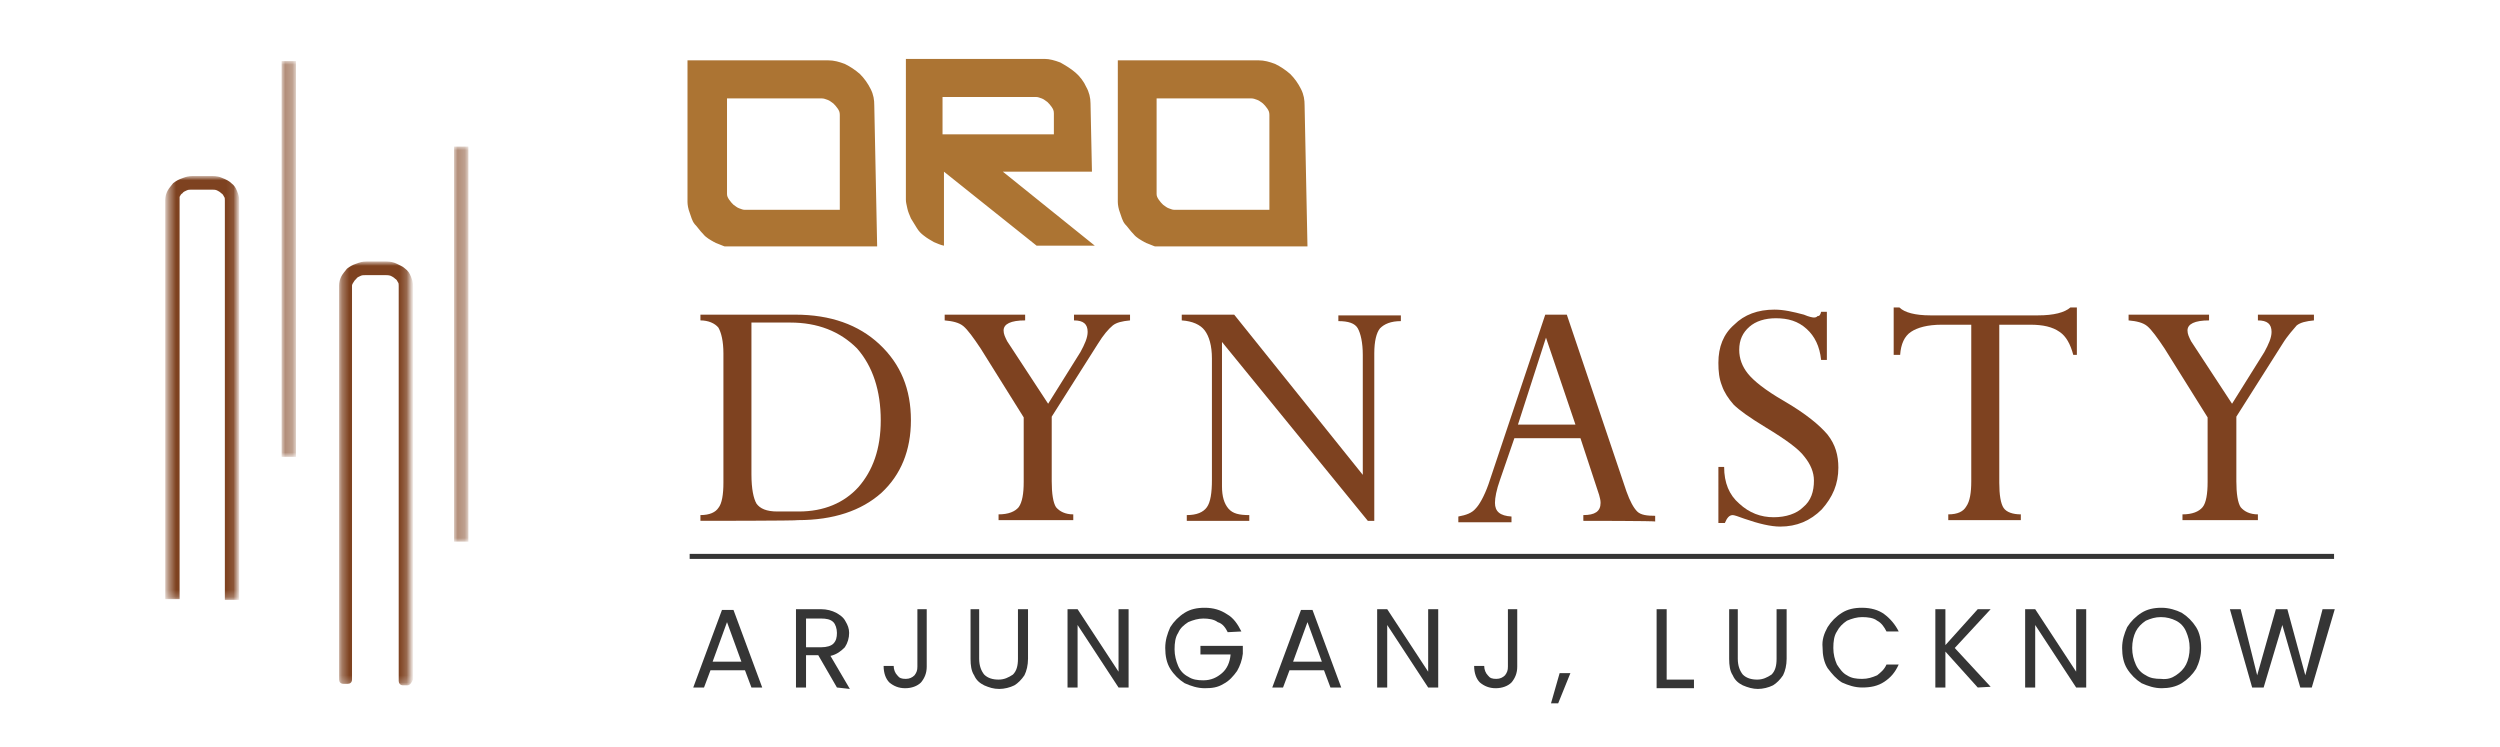
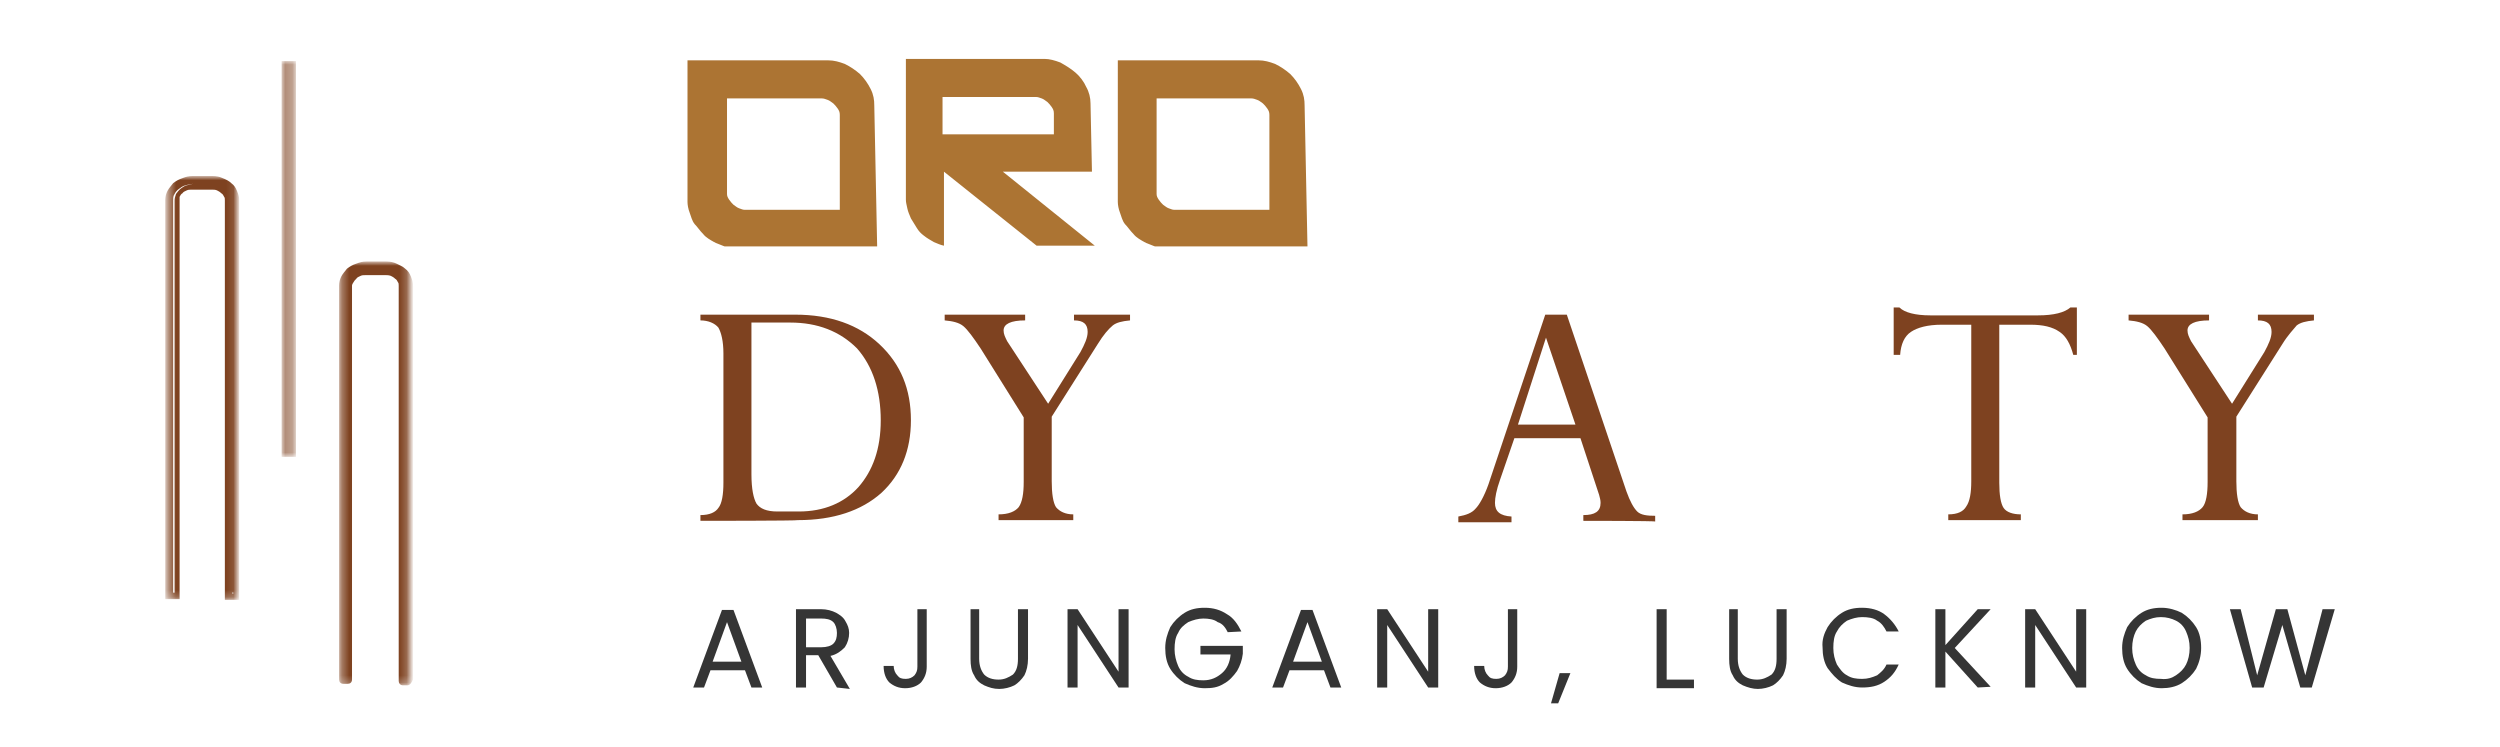
<svg xmlns="http://www.w3.org/2000/svg" version="1.1" id="Layer_1" x="0px" y="0px" viewBox="0 0 348 104" style="enable-background:new 0 0 348 104;" xml:space="preserve">
  <style type="text/css">
	.st0{fill:#7E4220;}
	.st1{fill:#AC7433;}
	.st2{fill:#353535;}
	.st3{filter:url(#Adobe_OpacityMaskFilter);}
	.st4{fill:url(#SVGID_1_);}
	.st5{mask:url(#SVGID_00000062903302976682801720000001309439541578242239_);}
	.st6{filter:url(#Adobe_OpacityMaskFilter_00000011725229713159039440000009950979640459341238_);}
	.st7{fill:url(#SVGID_00000118382055275625427100000006681084432187563939_);}
	.st8{mask:url(#SVGID_00000078747365689184323460000010181628605265614762_);}
	.st9{filter:url(#Adobe_OpacityMaskFilter_00000053534217646445183250000012081596295318834841_);}
	.st10{fill:url(#SVGID_00000099628003938023434650000010229539162775337395_);}
	.st11{mask:url(#SVGID_00000031202747885346484770000008938489240268797361_);}
	.st12{filter:url(#Adobe_OpacityMaskFilter_00000137111340180687200660000006769127371971129279_);}
	.st13{fill:url(#SVGID_00000098192611002465157980000012672434048295658647_);}
	.st14{mask:url(#SVGID_00000139253459306535464050000009716844497675074742_);}
</style>
  <g>
    <g>
      <g>
        <g>
          <path class="st0" d="M97.5,72.5v-0.8c1.3,0,2.1-0.4,2.5-1c0.5-0.6,0.7-1.9,0.7-3.5V49.2c0-1.7-0.3-2.9-0.7-3.6      c-0.5-0.6-1.4-1-2.5-1v-0.8h13.2c4.9,0,8.8,1.4,11.7,4.1c3,2.8,4.4,6.3,4.4,10.6c0,4.2-1.4,7.6-4.1,10.1      c-2.8,2.5-6.7,3.8-11.6,3.8C111.1,72.5,97.5,72.5,97.5,72.5z M110,44.9h-5.4V66c0,2.1,0.3,3.4,0.7,4.1c0.5,0.7,1.4,1.1,2.9,1.1      h3c3.5,0,6.3-1.2,8.3-3.4c2-2.3,3.1-5.3,3.1-9.3c0-4.1-1.1-7.5-3.3-10C116.9,46.1,113.8,44.9,110,44.9z" />
        </g>
        <g>
          <path class="st0" d="M152.8,47.9L146.4,58v9c0,1.7,0.2,3,0.6,3.6c0.5,0.6,1.3,1,2.4,1v0.8H139v-0.8c1.4,0,2.3-0.4,2.8-1      c0.5-0.7,0.7-1.9,0.7-3.5v-9l-6-9.6c-1-1.5-1.8-2.6-2.4-3.1s-1.5-0.7-2.6-0.8v-0.8h11.2v0.8c-2,0-3,0.5-3,1.4      c0,0.5,0.2,0.9,0.5,1.5l5.7,8.7l4.5-7.2c0.6-1.1,1-2,1-2.8c0-1.1-0.6-1.6-1.9-1.6v-0.8h7.8v0.8c-1.1,0.1-1.9,0.3-2.4,0.7      C154.3,45.8,153.6,46.6,152.8,47.9z" />
        </g>
        <g>
-           <path class="st0" d="M186.3,44.7v-0.8h8.7v0.8c-1.4,0-2.3,0.4-2.9,1c-0.5,0.6-0.8,1.8-0.8,3.5v23.3h-0.9l-20.3-24.9v20.1      c0,1.4,0.3,2.4,0.9,3.1s1.5,0.9,2.9,0.9v0.8h-8.7v-0.8c1.4,0,2.3-0.4,2.8-1.1s0.7-2,0.7-3.8V49.9c0-1.8-0.4-3.1-1-3.9      c-0.6-0.8-1.7-1.3-3.2-1.4v-0.8h7.3l17.9,22.3V49.4c0-1.7-0.3-3-0.7-3.7S187.7,44.7,186.3,44.7z" />
-         </g>
+           </g>
        <g>
          <path class="st0" d="M220.4,72.5v-0.8c1.6,0,2.4-0.5,2.4-1.7c0-0.4-0.1-0.7-0.2-1.1l-2.6-7.9h-9.2l-2,5.8      c-0.5,1.4-0.7,2.5-0.7,3.2c0,1.2,0.7,1.8,2.3,1.9v0.8H203v-0.8c1.1-0.2,1.9-0.5,2.4-1.1c0.5-0.5,1.2-1.7,1.8-3.4l7.9-23.6h3      l8.3,24.6c0.5,1.4,1,2.3,1.5,2.8s1.4,0.6,2.5,0.6v0.8C230.5,72.5,220.4,72.5,220.4,72.5z M211.3,59.1h8l-4.1-12.1L211.3,59.1z" />
        </g>
        <g>
-           <path class="st0" d="M253.5,43.4h0.8v6.7h-0.8c-0.2-1.9-0.9-3.3-2-4.3c-1.2-1.1-2.6-1.5-4.3-1.5c-1.5,0-2.8,0.4-3.7,1.2      c-0.9,0.8-1.4,1.8-1.4,3.2c0,1.2,0.4,2.3,1.2,3.3c0.8,1,2.4,2.3,5,3.8c3.1,1.8,5,3.4,6.1,4.7c1.1,1.4,1.5,2.9,1.5,4.6      c0,2.3-0.8,4.1-2.3,5.8c-1.6,1.6-3.5,2.4-5.8,2.4c-1.3,0-3-0.4-5-1.1c-0.8-0.3-1.4-0.5-1.6-0.5c-0.5,0-0.8,0.4-1.1,1.1h-0.9V65      h0.8c0,2.2,0.7,3.9,2.1,5.1c1.4,1.3,3,1.9,4.8,1.9c1.7,0,3.2-0.5,4.1-1.4c1.1-0.9,1.5-2.2,1.5-3.7c0-1.2-0.5-2.3-1.3-3.3      c-0.8-1.1-2.6-2.4-5.4-4.1c-2.3-1.4-3.7-2.4-4.5-3.2c-0.7-0.8-1.3-1.7-1.6-2.6c-0.4-1-0.5-2-0.5-3.2c0-2.2,0.7-4,2.2-5.3      c1.4-1.4,3.3-2.1,5.6-2.1c1.3,0,2.6,0.3,4.1,0.7c0.7,0.3,1.2,0.4,1.4,0.4c0.3,0,0.4-0.1,0.5-0.2C253.3,44,253.4,43.8,253.5,43.4      z" />
-         </g>
+           </g>
        <g>
          <path class="st0" d="M282.6,45.2h-4.3v22c0,1.7,0.2,2.9,0.6,3.5s1.3,0.9,2.4,0.9v0.8h-10.1v-0.8c1.3,0,2.1-0.4,2.5-1.1      c0.5-0.7,0.7-1.9,0.7-3.5V45.2h-4.1c-2,0-3.4,0.4-4.3,1c-0.9,0.6-1.4,1.7-1.5,3.2h-0.9v-6.6h0.8c0.7,0.7,2.2,1.1,4.3,1.1h15      c2.2,0,3.7-0.4,4.5-1.1h0.9v6.6h-0.5c-0.4-1.5-1-2.6-1.9-3.2C285.7,45.5,284.4,45.2,282.6,45.2z" />
        </g>
        <g>
          <path class="st0" d="M317.7,47.9L311.3,58v9c0,1.7,0.2,3,0.6,3.6c0.5,0.6,1.3,1,2.4,1v0.8h-10.5v-0.8c1.4,0,2.3-0.4,2.8-1      c0.5-0.6,0.7-1.9,0.7-3.5v-9l-6-9.6c-1-1.5-1.8-2.6-2.4-3.1s-1.5-0.7-2.6-0.8v-0.8h11.2v0.8c-2,0-3,0.5-3,1.4      c0,0.5,0.2,0.9,0.5,1.5l5.7,8.7l4.5-7.2c0.6-1.1,1-2,1-2.8c0-1.1-0.6-1.6-1.9-1.6v-0.8h7.8v0.8c-1.1,0.1-1.9,0.3-2.4,0.7      C319.3,45.8,318.5,46.6,317.7,47.9z" />
        </g>
      </g>
      <g>
        <g>
          <g>
            <path class="st1" d="M176.7,29.2V16c0-0.4-0.1-0.6-0.3-0.9s-0.4-0.5-0.6-0.7c-0.3-0.2-0.5-0.4-0.8-0.5       c-0.3-0.1-0.5-0.2-0.8-0.2H161V27c0,0.3,0.1,0.5,0.3,0.8c0.2,0.3,0.4,0.5,0.6,0.7c0.3,0.2,0.5,0.4,0.8,0.5       c0.3,0.1,0.5,0.2,0.7,0.2C163.4,29.2,176.7,29.2,176.7,29.2z M182,34.3h-21.2c0,0-0.1,0-0.3-0.1c-0.2-0.1-0.3-0.1-0.5-0.2       c-0.2-0.1-0.3-0.1-0.5-0.2c-0.1-0.1-0.2-0.1-0.2-0.1c-0.5-0.3-1.1-0.6-1.5-1.1c-0.5-0.5-0.8-1-1.2-1.4       c-0.4-0.5-0.5-1.1-0.7-1.6c-0.2-0.5-0.3-1.1-0.3-1.5V8.4h19.6c0.8,0,1.5,0.2,2.3,0.5c0.8,0.4,1.4,0.8,2.1,1.4       c0.6,0.6,1.1,1.3,1.5,2.1c0.4,0.8,0.5,1.5,0.5,2.3L182,34.3L182,34.3z M146.7,18.7v-2.9c0-0.4-0.1-0.6-0.3-0.9       c-0.2-0.3-0.4-0.5-0.6-0.7c-0.3-0.2-0.5-0.4-0.8-0.5c-0.3-0.1-0.5-0.2-0.8-0.2h-13v5.2L146.7,18.7L146.7,18.7z M152,23.9h-12.4       l12.8,10.3h-8.1l-12.9-10.3v10.3c-0.5-0.1-0.9-0.3-1.4-0.5c-0.5-0.3-0.9-0.5-1.4-0.9c-0.4-0.3-0.7-0.6-1-1.1       c-0.3-0.5-0.5-0.8-0.8-1.3c-0.2-0.5-0.4-0.9-0.5-1.4s-0.2-0.8-0.2-1.2V8.2h19.3c0.7,0,1.4,0.2,2.2,0.5c0.7,0.4,1.4,0.8,2.1,1.4       c0.6,0.5,1.2,1.3,1.5,2c0.4,0.7,0.6,1.5,0.6,2.3L152,23.9L152,23.9z M116.9,29.2V16c0-0.4-0.1-0.6-0.3-0.9s-0.4-0.5-0.6-0.7       c-0.3-0.2-0.5-0.4-0.8-0.5c-0.3-0.1-0.5-0.2-0.8-0.2h-13.2V27c0,0.3,0.1,0.5,0.3,0.8c0.2,0.3,0.4,0.5,0.6,0.7       c0.3,0.2,0.5,0.4,0.8,0.5c0.3,0.1,0.5,0.2,0.7,0.2C103.6,29.2,116.9,29.2,116.9,29.2z M122.1,34.3h-21.2c0,0-0.1,0-0.3-0.1       c-0.2-0.1-0.3-0.1-0.5-0.2c-0.2-0.1-0.3-0.1-0.5-0.2c-0.1-0.1-0.2-0.1-0.2-0.1c-0.5-0.3-1.1-0.6-1.5-1.1       c-0.5-0.5-0.8-1-1.2-1.4c-0.4-0.5-0.5-1.1-0.7-1.6c-0.2-0.5-0.3-1.1-0.3-1.5V8.4h19.6c0.8,0,1.5,0.2,2.3,0.5       c0.8,0.4,1.4,0.8,2.1,1.4c0.6,0.6,1.1,1.3,1.5,2.1c0.4,0.8,0.5,1.5,0.5,2.3L122.1,34.3L122.1,34.3z" />
          </g>
        </g>
      </g>
      <g>
        <g>
-           <rect x="96" y="77.1" class="st2" width="228.9" height="0.7" />
-         </g>
+           </g>
      </g>
      <g>
        <g>
          <path class="st2" d="M103.7,93.3h-4.8L98,95.7h-1.5l4-10.8h1.6l4,10.8h-1.5L103.7,93.3z M103.2,92.1l-2-5.5l-2,5.5H103.2z" />
        </g>
        <g>
          <path class="st2" d="M116.5,95.7l-2.6-4.5h-1.7v4.5h-1.4V84.8h3.5c0.8,0,1.5,0.2,2.1,0.5c0.5,0.3,1,0.6,1.3,1.2      c0.3,0.5,0.5,1,0.5,1.6c0,0.7-0.2,1.4-0.6,2c-0.5,0.5-1.1,1-2,1.2l2.7,4.6L116.5,95.7L116.5,95.7z M112.2,90.1h2.1      c0.8,0,1.4-0.2,1.7-0.5c0.4-0.4,0.5-0.9,0.5-1.5s-0.2-1.2-0.5-1.5c-0.4-0.4-1-0.5-1.7-0.5h-2.1V90.1z" />
        </g>
        <g>
          <path class="st2" d="M129,84.8v8c0,0.9-0.3,1.6-0.8,2.2c-0.5,0.5-1.3,0.8-2.2,0.8c-0.9,0-1.6-0.3-2.2-0.8      c-0.5-0.5-0.8-1.3-0.8-2.3h1.4c0,0.5,0.2,1,0.5,1.3c0.3,0.4,0.6,0.5,1.2,0.5c0.5,0,0.9-0.2,1.2-0.5c0.3-0.4,0.4-0.7,0.4-1.2v-8      L129,84.8L129,84.8z" />
        </g>
        <g>
          <path class="st2" d="M136.3,84.8v6.9c0,1,0.3,1.7,0.7,2.2c0.5,0.5,1.2,0.7,2,0.7s1.4-0.3,2-0.7c0.5-0.5,0.7-1.2,0.7-2.2v-6.9      h1.4v6.9c0,0.9-0.2,1.7-0.5,2.3c-0.4,0.6-0.9,1.1-1.4,1.4c-0.6,0.3-1.4,0.5-2.1,0.5c-0.8,0-1.4-0.2-2.1-0.5      c-0.6-0.3-1.1-0.7-1.4-1.4c-0.4-0.6-0.5-1.4-0.5-2.3v-6.9H136.3z" />
        </g>
        <g>
          <path class="st2" d="M157.1,95.7h-1.4l-5.7-8.7v8.7h-1.4V84.8h1.4l5.7,8.7v-8.7h1.4V95.7z" />
        </g>
        <g>
          <path class="st2" d="M170.9,88c-0.3-0.6-0.7-1.2-1.4-1.4c-0.5-0.4-1.3-0.5-2-0.5c-0.7,0-1.4,0.2-2.1,0.5      c-0.6,0.4-1.1,0.8-1.4,1.5c-0.4,0.6-0.5,1.4-0.5,2.3c0,0.8,0.2,1.6,0.5,2.3s0.8,1.2,1.4,1.5c0.6,0.4,1.3,0.5,2.1,0.5      c1.1,0,1.9-0.4,2.6-1c0.7-0.6,1.1-1.5,1.2-2.6h-4.2v-1.2h5.9v1.1c-0.1,0.9-0.4,1.7-0.8,2.4c-0.5,0.7-1.1,1.4-1.9,1.8      c-0.8,0.5-1.6,0.6-2.6,0.6c-1,0-1.9-0.3-2.8-0.7c-0.8-0.5-1.5-1.2-2-2c-0.5-0.8-0.7-1.8-0.7-2.9c0-1.1,0.3-2,0.7-2.9      c0.5-0.8,1.2-1.5,2-2s1.7-0.7,2.8-0.7c1.2,0,2.2,0.3,3.1,0.9c0.9,0.5,1.5,1.4,2,2.4L170.9,88L170.9,88z" />
        </g>
        <g>
          <path class="st2" d="M184.3,93.3h-4.8l-0.9,2.4h-1.5l4-10.8h1.6l4,10.8h-1.5L184.3,93.3z M184,92.1l-2-5.5l-2,5.5H184z" />
        </g>
        <g>
          <path class="st2" d="M200.2,95.7h-1.4l-5.7-8.7v8.7h-1.4V84.8h1.4l5.7,8.7v-8.7h1.4V95.7z" />
        </g>
        <g>
          <path class="st2" d="M211.2,84.8v8c0,0.9-0.3,1.6-0.8,2.2c-0.5,0.5-1.3,0.8-2.2,0.8s-1.6-0.3-2.2-0.8c-0.5-0.5-0.8-1.3-0.8-2.3      h1.4c0,0.5,0.2,1,0.5,1.3c0.3,0.4,0.6,0.5,1.2,0.5c0.5,0,0.9-0.2,1.2-0.5c0.3-0.4,0.4-0.7,0.4-1.2v-8L211.2,84.8L211.2,84.8z" />
        </g>
        <g>
          <path class="st2" d="M218.6,93.7l-1.7,4.2h-1l1.2-4.2H218.6z" />
        </g>
        <g>
          <path class="st2" d="M232,94.6h3.8v1.2h-5.2V84.8h1.4V94.6z" />
        </g>
        <g>
          <path class="st2" d="M241.9,84.8v6.9c0,1,0.3,1.7,0.7,2.2c0.5,0.5,1.2,0.7,2,0.7s1.4-0.3,2-0.7c0.5-0.5,0.7-1.2,0.7-2.2v-6.9      h1.4v6.9c0,0.9-0.2,1.7-0.5,2.3c-0.4,0.6-0.9,1.1-1.4,1.4c-0.6,0.3-1.4,0.5-2.1,0.5c-0.7,0-1.4-0.2-2.1-0.5      c-0.6-0.3-1.1-0.7-1.4-1.4c-0.4-0.6-0.5-1.4-0.5-2.3v-6.9H241.9z" />
        </g>
        <g>
          <path class="st2" d="M254.4,87.3c0.5-0.8,1.2-1.5,2-2c0.8-0.5,1.7-0.7,2.8-0.7c1.2,0,2.3,0.3,3.1,0.9c0.8,0.6,1.5,1.4,2,2.4      h-1.7c-0.3-0.6-0.7-1.2-1.3-1.5c-0.5-0.4-1.3-0.5-2.1-0.5c-0.7,0-1.4,0.2-2.1,0.5c-0.6,0.4-1.1,0.9-1.4,1.5      c-0.4,0.6-0.5,1.4-0.5,2.3c0,0.9,0.2,1.6,0.5,2.3c0.4,0.6,0.8,1.2,1.4,1.5c0.6,0.4,1.3,0.5,2.1,0.5c0.8,0,1.4-0.2,2.1-0.5      c0.5-0.4,1-0.8,1.3-1.5h1.7c-0.5,1.1-1.1,1.8-2,2.4c-0.9,0.6-1.9,0.8-3.1,0.8c-1,0-1.9-0.3-2.8-0.7c-0.8-0.5-1.4-1.2-2-2      c-0.5-0.8-0.7-1.8-0.7-2.9C253.6,89.1,253.9,88.2,254.4,87.3z" />
        </g>
        <g>
          <path class="st2" d="M275.3,95.7l-4.5-5v5h-1.4V84.8h1.4v5l4.5-5h1.8l-5,5.4l5,5.4L275.3,95.7L275.3,95.7z" />
        </g>
        <g>
          <path class="st2" d="M290.4,95.7H289l-5.7-8.7v8.7h-1.4V84.8h1.4l5.7,8.7v-8.7h1.4V95.7z" />
        </g>
        <g>
          <path class="st2" d="M298.1,95.1c-0.8-0.5-1.5-1.2-2-2s-0.7-1.8-0.7-2.9c0-1.1,0.3-2,0.7-2.9c0.5-0.8,1.2-1.5,2-2      c0.8-0.5,1.7-0.7,2.8-0.7c1,0,2,0.3,2.8,0.7c0.8,0.5,1.5,1.2,2,2c0.5,0.8,0.7,1.8,0.7,2.9c0,1.1-0.3,2.1-0.7,2.9      c-0.5,0.8-1.2,1.5-2,2c-0.8,0.5-1.8,0.7-2.8,0.7C299.9,95.8,299,95.5,298.1,95.1z M302.9,94c0.6-0.4,1.1-0.9,1.4-1.5      s0.5-1.4,0.5-2.3c0-0.9-0.2-1.6-0.5-2.3s-0.8-1.2-1.4-1.5s-1.3-0.5-2.1-0.5c-0.8,0-1.4,0.2-2.1,0.5c-0.6,0.4-1.1,0.9-1.4,1.5      s-0.5,1.4-0.5,2.3c0,0.9,0.2,1.6,0.5,2.3s0.8,1.2,1.4,1.5c0.6,0.4,1.3,0.5,2.1,0.5C301.7,94.6,302.3,94.4,302.9,94z" />
        </g>
        <g>
          <path class="st2" d="M325,84.8l-3.2,10.9h-1.6l-2.5-8.7l-2.6,8.7h-1.6l-3.1-10.9h1.5l2.3,9.2l2.6-9.2h1.6l2.5,9.2l2.4-9.2H325z" />
        </g>
      </g>
    </g>
    <g>
      <defs>
        <filter id="Adobe_OpacityMaskFilter" filterUnits="userSpaceOnUse" x="47.1" y="36.5" width="10.3" height="58.9">
          <feColorMatrix type="matrix" values="1 0 0 0 0  0 1 0 0 0  0 0 1 0 0  0 0 0 1 0" />
        </filter>
      </defs>
      <mask maskUnits="userSpaceOnUse" x="47.1" y="36.5" width="10.3" height="58.9" id="SVGID_00000062903302976682801720000001309439541578242239_">
        <g class="st3">
          <linearGradient id="SVGID_1_" gradientUnits="userSpaceOnUse" x1="-248.229" y1="-234.375" x2="-248.229" y2="-301.358" gradientTransform="matrix(1 0 0 -1 300.368 -190.478)">
            <stop offset="0" style="stop-color:#FFFFFF" />
            <stop offset="1" style="stop-color:#000000" />
          </linearGradient>
          <rect x="47.4" y="21.7" class="st4" width="9.5" height="89.4" />
        </g>
      </mask>
      <g class="st5">
        <path class="st0" d="M53.5,37.9h-2.8c-0.3,0-0.6,0.1-0.9,0.2c-0.3,0.1-0.5,0.3-0.7,0.5l0,0c-0.2,0.2-0.4,0.4-0.5,0.6l0,0     c-0.1,0.2-0.2,0.5-0.2,0.7v54.8c0,0.1-0.1,0.2-0.2,0.2h-0.6c-0.1,0-0.2-0.1-0.2-0.2V39.8c0-0.4,0.1-0.7,0.3-1.1     c0.2-0.4,0.5-0.6,0.7-0.9s0.6-0.5,1.1-0.6c0.4-0.1,0.8-0.2,1.3-0.2h2.8c0.5,0,0.9,0.1,1.3,0.2c0.4,0.2,0.8,0.4,1.1,0.6     c0.3,0.3,0.5,0.5,0.7,0.9c0.2,0.4,0.3,0.7,0.3,1.1v54.8c0,0.1-0.1,0.2-0.2,0.2h-0.6c-0.1,0-0.2-0.1-0.2-0.2V39.8     c0-0.3-0.1-0.5-0.2-0.7c-0.1-0.3-0.3-0.5-0.5-0.6c-0.2-0.2-0.5-0.4-0.7-0.5C54.2,38,53.9,37.9,53.5,37.9" />
        <path class="st0" d="M56.7,95.4h-0.6c-0.4,0-0.6-0.3-0.6-0.6V39.8c0-0.2,0-0.4-0.1-0.5c-0.1-0.2-0.2-0.4-0.4-0.5     c-0.2-0.2-0.4-0.3-0.6-0.4c-0.3-0.1-0.5-0.1-0.7-0.1h-2.8c-0.3,0-0.5,0-0.7,0.1c-0.2,0.1-0.5,0.2-0.6,0.4     c-0.2,0.2-0.3,0.3-0.4,0.5C49,39.6,49,39.7,49,39.8v54.8c0,0.4-0.3,0.6-0.6,0.6h-0.6c-0.4,0-0.6-0.3-0.6-0.6V39.8     c0-0.5,0.1-0.9,0.3-1.3c0.2-0.4,0.5-0.7,0.8-1.1c0.4-0.3,0.7-0.5,1.3-0.7c0.5-0.2,0.9-0.3,1.4-0.3h2.8c0.5,0,1,0.1,1.4,0.3     s0.9,0.4,1.2,0.7c0.4,0.3,0.6,0.6,0.8,1.1c0.2,0.5,0.3,0.8,0.3,1.3v54.8C57.3,95,57.1,95.4,56.7,95.4z M56.3,94.5h0.2V39.8     c0-0.3-0.1-0.6-0.2-0.9c-0.2-0.3-0.4-0.5-0.6-0.7c-0.3-0.2-0.6-0.4-0.9-0.5c-0.5-0.2-0.8-0.2-1.3-0.2h-2.8     c-0.4,0-0.7,0.1-1.1,0.2s-0.6,0.3-0.9,0.5c-0.3,0.2-0.5,0.5-0.6,0.7c-0.2,0.3-0.2,0.5-0.2,0.9v54.6h0.2V39.8     c0-0.3,0.1-0.6,0.2-0.9c0.2-0.3,0.4-0.5,0.6-0.7c0.3-0.2,0.5-0.4,0.9-0.5c0.4-0.1,0.6-0.2,1-0.2h2.8c0.4,0,0.7,0.1,1,0.2     c0.4,0.1,0.6,0.3,0.9,0.5c0.3,0.2,0.5,0.5,0.6,0.7c0.2,0.3,0.2,0.5,0.2,0.9V94.5z" />
      </g>
      <defs>
        <filter id="Adobe_OpacityMaskFilter_00000102524644278723517390000007758479531587615932_" filterUnits="userSpaceOnUse" x="63.2" y="20.4" width="2" height="55.1">
          <feColorMatrix type="matrix" values="1 0 0 0 0  0 1 0 0 0  0 0 1 0 0  0 0 0 1 0" />
        </filter>
      </defs>
      <mask maskUnits="userSpaceOnUse" x="63.2" y="20.4" width="2" height="55.1" id="SVGID_00000078747365689184323460000010181628605265614762_">
        <g style="filter:url(#Adobe_OpacityMaskFilter_00000102524644278723517390000007758479531587615932_);">
          <linearGradient id="SVGID_00000080173755822619188140000015880666991714796179_" gradientUnits="userSpaceOnUse" x1="-266.808" y1="-271.944" x2="-266.808" y2="-338.922" gradientTransform="matrix(1 0 0 -1 330.979 -228.045)">
            <stop offset="0" style="stop-color:#FFFFFF" />
            <stop offset="1" style="stop-color:#000000" />
          </linearGradient>
-           <rect x="63.6" y="5.5" style="fill:url(#SVGID_00000080173755822619188140000015880666991714796179_);" width="1.1" height="85.7" />
        </g>
      </mask>
      <g class="st8">
        <polygon class="st0" points="64.7,21 64.7,75 63.6,75 63.6,20.8 64.7,20.8    " />
        <path class="st0" d="M65.2,75.4h-2V20.4h2V75.4z M64.1,74.5h0.2V21.3h-0.2V74.5z" />
      </g>
      <defs>
        <filter id="Adobe_OpacityMaskFilter_00000056399070555770990580000014672831808179406496_" filterUnits="userSpaceOnUse" x="23" y="24.6" width="10.4" height="58.9">
          <feColorMatrix type="matrix" values="1 0 0 0 0  0 1 0 0 0  0 0 1 0 0  0 0 0 1 0" />
        </filter>
      </defs>
      <mask maskUnits="userSpaceOnUse" x="23" y="24.6" width="10.4" height="58.9" id="SVGID_00000031202747885346484770000008938489240268797361_">
        <g style="filter:url(#Adobe_OpacityMaskFilter_00000056399070555770990580000014672831808179406496_);">
          <linearGradient id="SVGID_00000118389570696952217550000012434216623708492466_" gradientUnits="userSpaceOnUse" x1="-226.771" y1="-256.773" x2="-226.771" y2="-323.751" gradientTransform="matrix(1 0 0 -1 254.934 -212.874)">
            <stop offset="0" style="stop-color:#FFFFFF" />
            <stop offset="1" style="stop-color:#000000" />
          </linearGradient>
          <rect x="23.4" y="9.8" style="fill:url(#SVGID_00000118389570696952217550000012434216623708492466_);" width="9.5" height="89.4" />
        </g>
      </mask>
      <g class="st11">
-         <path class="st0" d="M29.6,26.1h-2.8c-0.3,0-0.6,0.1-0.9,0.2c-0.3,0.1-0.5,0.3-0.7,0.5c-0.2,0.2-0.4,0.4-0.5,0.6     c-0.1,0.2-0.2,0.5-0.2,0.7v55.1h-1.1V27.9c0-0.4,0.1-0.7,0.3-1.1c0.2-0.4,0.5-0.6,0.7-0.9c0.3-0.3,0.6-0.5,1.1-0.6     c0.4-0.1,0.8-0.2,1.3-0.2h2.8c0.5,0,0.9,0.1,1.3,0.2c0.4,0.2,0.8,0.4,1.1,0.6s0.5,0.5,0.7,0.9c0.2,0.4,0.3,0.7,0.3,1.1V83h-1.1     V27.9c0-0.3-0.1-0.5-0.2-0.7c-0.1-0.3-0.3-0.5-0.5-0.6c-0.2-0.2-0.5-0.4-0.7-0.5C30.2,26.1,29.8,26.1,29.6,26.1" />
        <path class="st0" d="M33.3,83.5h-2V27.9c0-0.2,0-0.4-0.1-0.5c-0.1-0.2-0.2-0.4-0.4-0.5c-0.2-0.2-0.4-0.3-0.6-0.4     s-0.5-0.1-0.7-0.1h-2.8c-0.3,0-0.5,0-0.7,0.1c-0.2,0.1-0.5,0.2-0.6,0.4c-0.2,0.1-0.3,0.3-0.4,0.5C25,27.7,25,27.9,25,27.9v55.5     h-2V27.9c0-0.5,0.1-0.9,0.3-1.3c0.2-0.4,0.5-0.7,0.8-1.1c0.4-0.3,0.7-0.5,1.3-0.7c0.5-0.2,0.9-0.3,1.4-0.3h2.8     c0.5,0,1,0.1,1.4,0.3c0.5,0.2,0.9,0.4,1.2,0.7c0.4,0.3,0.6,0.6,0.8,1.1c0.2,0.5,0.3,0.8,0.3,1.3L33.3,83.5L33.3,83.5z M32.3,82.6     h0.2V27.9c0-0.3-0.1-0.6-0.2-0.9c-0.2-0.3-0.4-0.5-0.6-0.7c-0.3-0.2-0.6-0.4-0.9-0.5c-0.4-0.1-0.7-0.2-1.1-0.2h-2.8     c-0.4,0-0.7,0.1-1.1,0.2c-0.4,0.1-0.6,0.3-0.9,0.5c-0.3,0.2-0.5,0.5-0.6,0.7c-0.2,0.3-0.2,0.5-0.2,0.9v54.6h0.2V27.9     c0-0.3,0.1-0.6,0.2-0.9c0.2-0.3,0.4-0.5,0.6-0.7c0.3-0.2,0.5-0.4,0.9-0.5c0.4-0.1,0.6-0.2,1-0.2h2.8c0.4,0,0.7,0.1,1,0.2     c0.4,0.1,0.6,0.3,0.9,0.5c0.3,0.2,0.5,0.5,0.6,0.7c0.2,0.3,0.2,0.5,0.2,0.9v54.6H32.3z" />
      </g>
      <defs>
        <filter id="Adobe_OpacityMaskFilter_00000170256951985140326390000002357019595129658514_" filterUnits="userSpaceOnUse" x="39.2" y="8.5" width="2" height="55.2">
          <feColorMatrix type="matrix" values="1 0 0 0 0  0 1 0 0 0  0 0 1 0 0  0 0 0 1 0" />
        </filter>
      </defs>
      <mask maskUnits="userSpaceOnUse" x="39.2" y="8.5" width="2" height="55.2" id="SVGID_00000139253459306535464050000009716844497675074742_">
        <g style="filter:url(#Adobe_OpacityMaskFilter_00000170256951985140326390000002357019595129658514_);">
          <linearGradient id="SVGID_00000170978451277857184590000006924560214977780391_" gradientUnits="userSpaceOnUse" x1="-245.44" y1="-294.342" x2="-245.44" y2="-361.32" gradientTransform="matrix(1 0 0 -1 285.545 -250.441)">
            <stop offset="0" style="stop-color:#FFFFFF" />
            <stop offset="1" style="stop-color:#000000" />
          </linearGradient>
          <rect x="39.6" y="-6.4" style="fill:url(#SVGID_00000170978451277857184590000006924560214977780391_);" width="1.1" height="85.7" />
        </g>
      </mask>
      <g class="st14">
        <polygon class="st0" points="40.7,9.2 40.7,63.2 39.6,63.2 39.6,8.9 40.7,8.9    " />
        <path class="st0" d="M41.2,63.6h-2V8.5h2V63.6z M40,62.7h0.2V9.4H40V62.7z" />
      </g>
    </g>
  </g>
</svg>